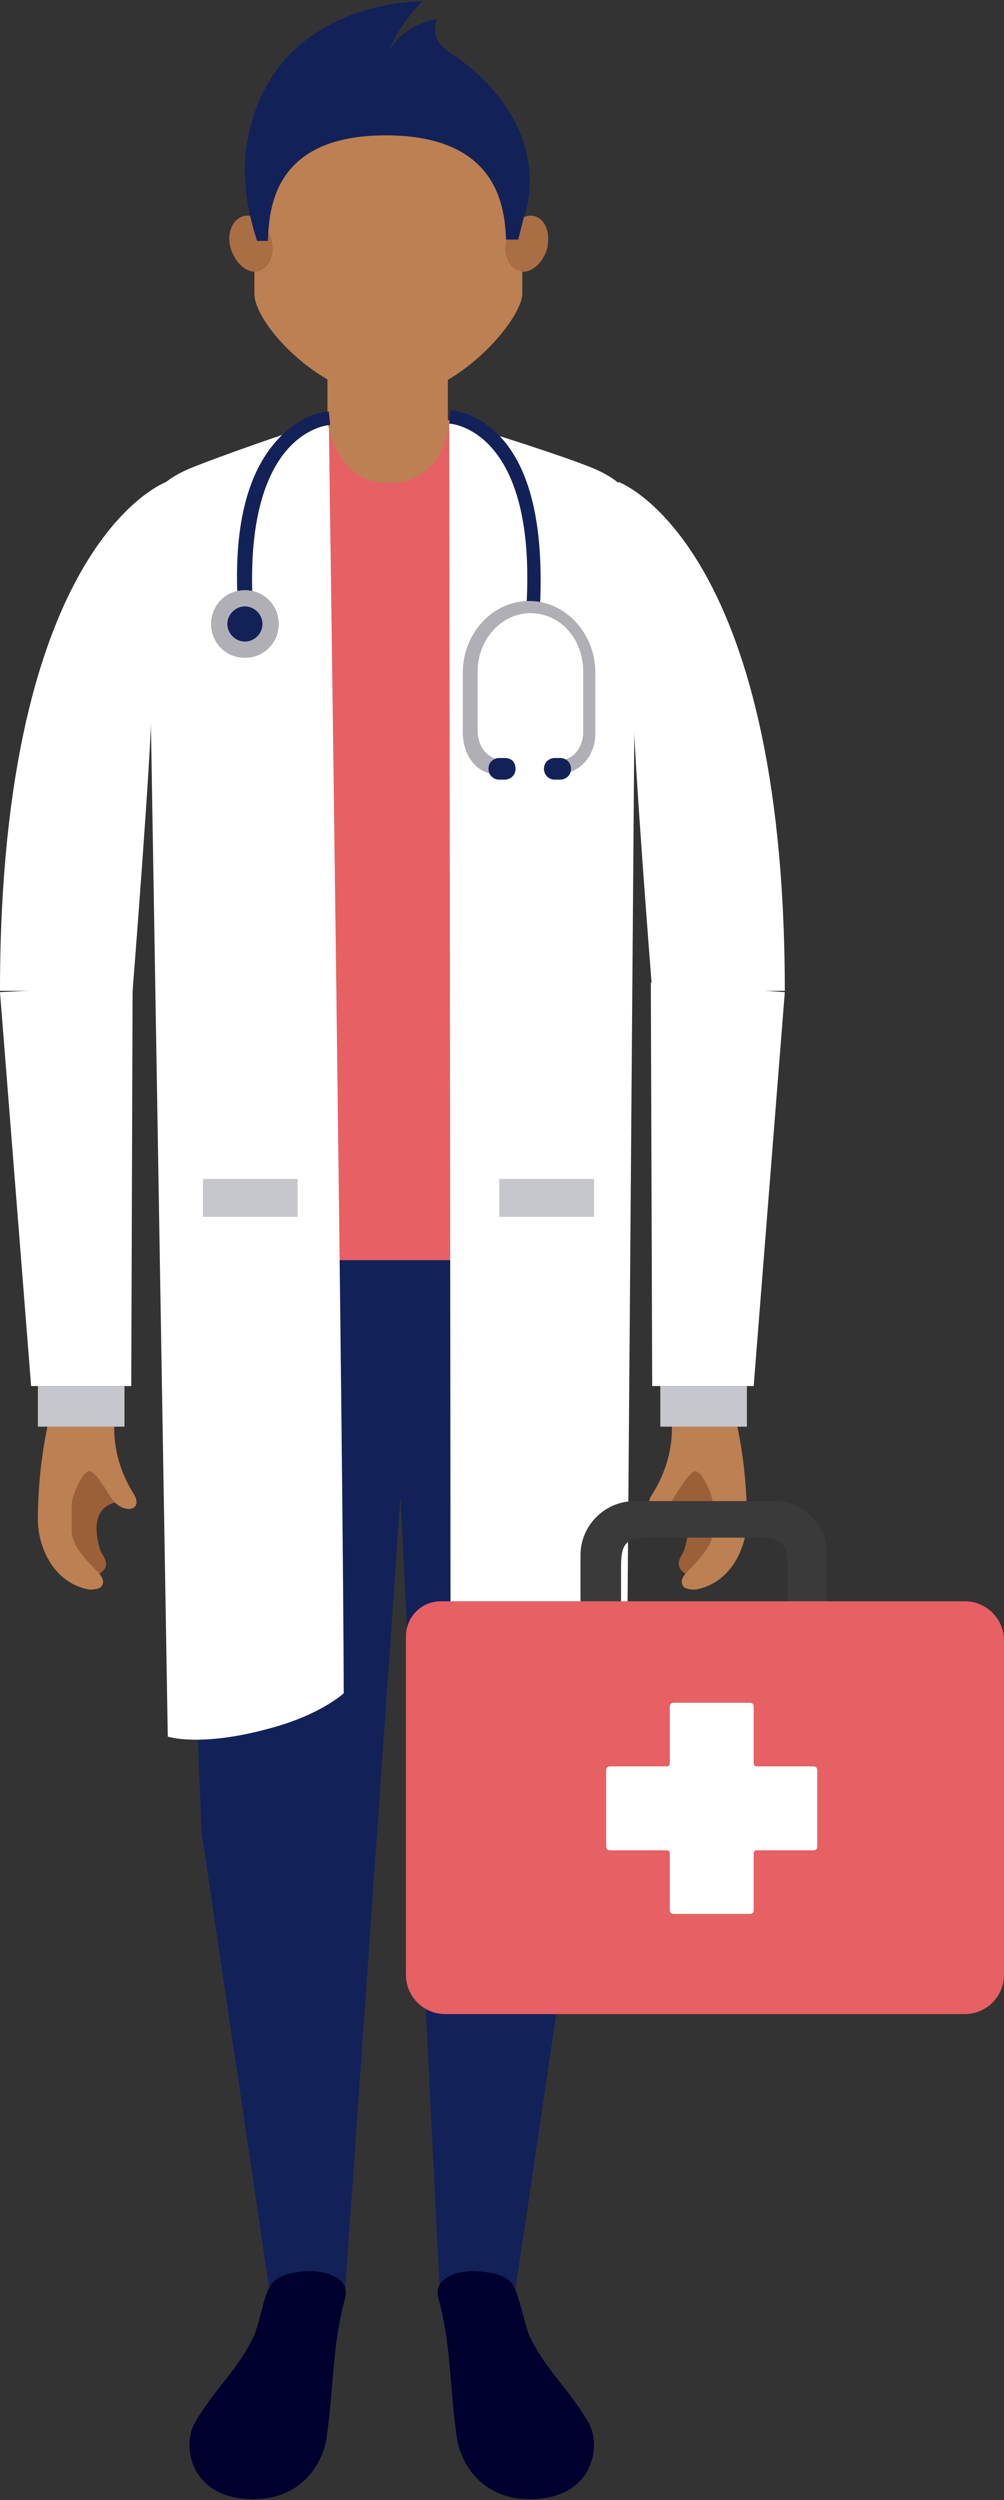
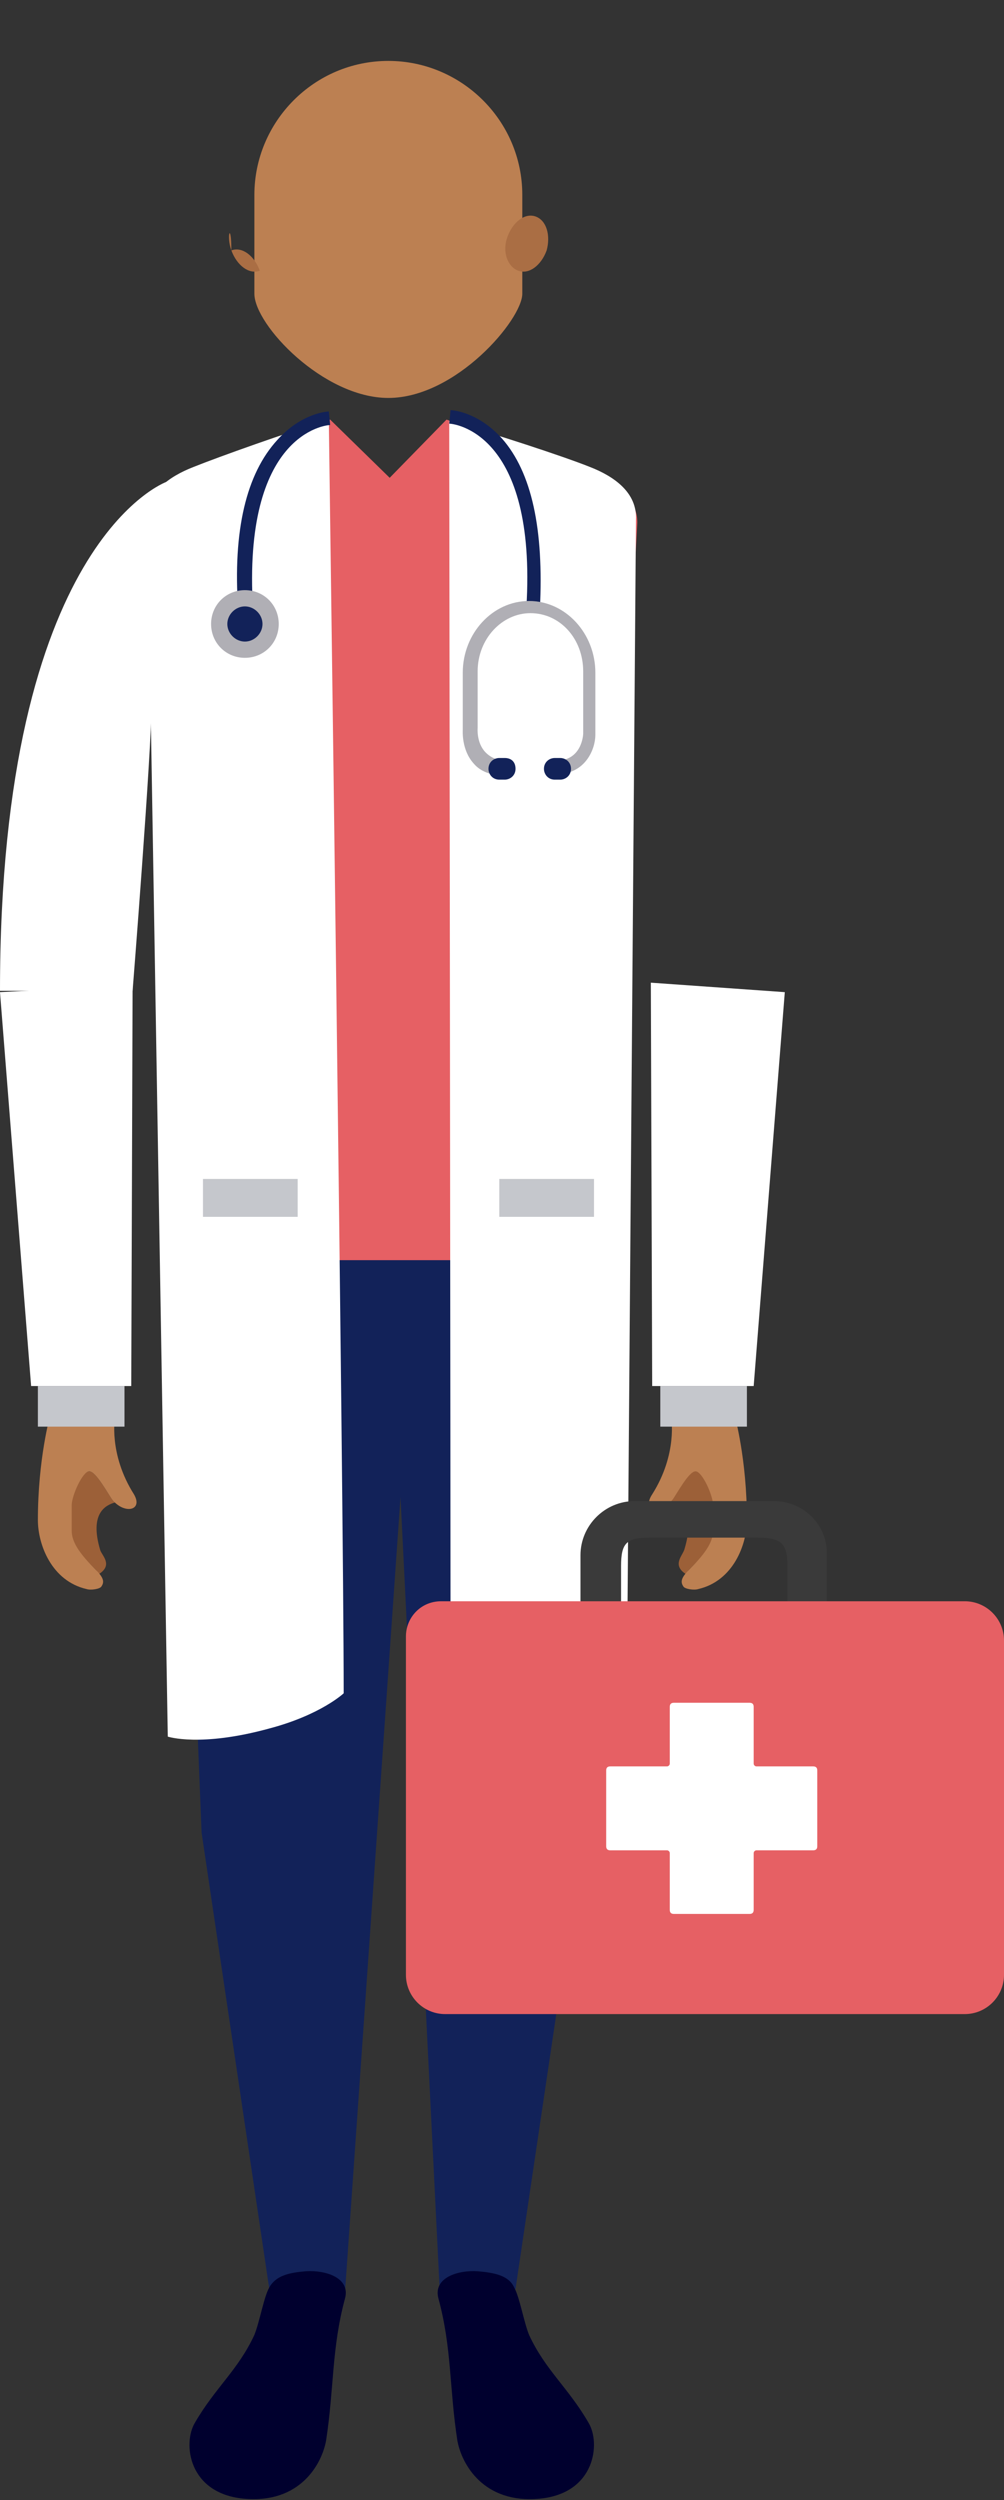
<svg xmlns="http://www.w3.org/2000/svg" id="Capa_1" x="0px" y="0px" viewBox="0 0 74.2 184.7" style="enable-background:new 0 0 74.2 184.7;" xml:space="preserve">
  <rect x="0" y="0" width="74.2" height="184.7" fill="#333333" stroke="none" />
  <style type="text/css"> .st0{fill:#E66064;} .st1{fill:#122259;} .st2{fill:#FFFFFF;} .st3{fill:#BC8052;} .st4{fill:#AA6E44;} .st5{fill:#00002E;} .st6{fill:#9C6038;} .st7{fill:#C5C7CC;} .st8{fill:#B0AFB5;} .st9{fill:#3A3A3A;} </style>
  <g>
    <g>
      <path class="st0" d="M44.1,95.8l3-57.2c0-1.8-1.6-3-3.3-3.7C41,33.7,33,31,33,31l-4.2,4.3l-4.4-4.3c0,0-7.6,2.4-10,3.7 c-1.6,0.9-3.5,2.2-3.5,3l3,57.9H44.1z" />
    </g>
  </g>
  <g>
    <path class="st1" d="M13.2,93.1l1.7,42.3l5,33.7c0,0,0.8,0.4,3.1,0.4c2.2,0,2.5-0.2,2.5-0.2l4.1-58.7l2.9,58.7c0,0,0.3,0.2,2.5,0.2 c2.3,0,3.1-0.4,3.1-0.4l5-33.7l1.1-42.3H13.2z" />
  </g>
  <g>
    <g>
      <path class="st2" d="M14.3,34.5c2-0.8,6.8-2.5,10-3.5c0,0,1.1,79.6,1.1,94.1c0,0-1.7,1.6-5.5,2.6c-5.1,1.4-7.5,0.6-7.5,0.6 l-1.5-90C10.8,36.4,12.5,35.2,14.3,34.5z" />
    </g>
  </g>
  <g>
-     <path class="st3" d="M33.2,31.1c0,0-0.2,4.6-4.5,4.6c-4,0-4.5-4.6-4.5-4.6v-4.4h8.9V31.1z" />
-   </g>
+     </g>
  <g>
    <path class="st3" d="M38.6,21.7c0,1.9-4.9,7.7-9.9,7.7c-4.8,0-9.9-5.4-9.9-7.7v-7.3c0-5.4,4.4-9.9,9.9-9.9l0,0 c5.4,0,9.9,4.4,9.9,9.9V21.7z" />
  </g>
  <g>
    <g>
      <path class="st4" d="M40.4,18.5c-0.4,1.1-1.3,1.8-2.1,1.5c-0.8-0.3-1.2-1.4-0.8-2.5c0.4-1.1,1.3-1.8,2.1-1.5 C40.4,16.3,40.7,17.4,40.4,18.5z" />
    </g>
    <g>
-       <path class="st4" d="M17.1,18.5c0.4,1.1,1.3,1.8,2.1,1.5c0.8-0.3,1.2-1.4,0.8-2.5c-0.4-1.1-1.3-1.8-2.1-1.5 C17.1,16.3,16.7,17.4,17.1,18.5z" />
+       <path class="st4" d="M17.1,18.5c0.4,1.1,1.3,1.8,2.1,1.5c-0.4-1.1-1.3-1.8-2.1-1.5 C17.1,16.3,16.7,17.4,17.1,18.5z" />
    </g>
  </g>
  <g>
    <path class="st5" d="M19.9,169c-0.4,0.7-0.7,2.5-1.1,3.5c-1.2,2.6-2.9,3.9-4.4,6.5c-0.9,1.5-0.5,5.2,3.6,5.6 c4.2,0.4,5.8-2.6,6.1-4.3c0.6-3.9,0.4-6.8,1.4-10.5c0.4-1.5-1.4-2.1-2.9-2C21.4,167.9,20.4,168.1,19.9,169z" />
  </g>
  <g>
    <path class="st5" d="M38,169c0.4,0.7,0.7,2.5,1.1,3.5c1.2,2.6,2.9,3.9,4.4,6.5c0.9,1.5,0.5,5.2-3.6,5.6c-4.2,0.4-5.8-2.6-6.1-4.3 c-0.6-3.9-0.4-6.8-1.4-10.5c-0.4-1.5,1.4-2.1,2.9-2C36.5,167.9,37.6,168.1,38,169z" />
  </g>
  <g>
    <g>
      <g>
        <path class="st2" d="M12.3,35.6c0,0-12.3,4.4-12.3,37.6h9.8c0,0,1.4-17.7,1.4-21.2C11.2,41.5,12.3,35.6,12.3,35.6z" />
      </g>
      <g>
        <polygon class="st2" points="9.7,102.4 2.3,102.4 0,73.3 9.8,72.8 " />
      </g>
    </g>
    <g>
      <g>
        <path class="st6" d="M7.3,116.3L7.3,116.3c-0.1-0.1-0.1-0.2-0.2-0.3C6,114.9,5,114,5,113.1c0-0.7,0-1.2,0-1.9 c0-0.7,1.1-2.5,1.6-2.5c0.5,0,1.4,1.7,1.7,2.1c0.1,0.1,0.1,0.1,0.2,0.2c-0.7,0.2-1.9,0.8-1.1,3.5C7.5,114.9,8.4,115.6,7.3,116.3z " />
      </g>
      <g>
        <path class="st3" d="M3.7,104.6c0,0-0.9,3.2-0.9,7.7c0,1.8,1,4.5,3.6,5.1c0.3,0.1,1,0,1.1-0.2c0.2-0.3,0.2-0.6-0.4-1.2 c-1.1-1.1-1.8-2-1.8-2.9c0-0.7,0-1.2,0-1.9c0-0.7,0.8-2.5,1.3-2.5c0.5,0,1.4,1.7,1.7,2.1c0.9,1.1,2.3,0.8,1.6-0.4 c-1.9-3-1.4-5.7-1.4-5.7H3.7z" />
      </g>
      <g>
        <rect x="2.8" y="102.4" class="st7" width="6.4" height="3" />
      </g>
    </g>
  </g>
  <g>
    <g>
      <g>
-         <path class="st2" d="M45.7,35.6c0,0,12.3,4.4,12.3,37.6h-9.8c0,0-1.4-17.7-1.4-21.2C46.7,41.5,45.7,35.6,45.7,35.6z" />
-       </g>
+         </g>
      <g>
        <polygon class="st2" points="48.2,102.4 55.7,102.4 58,73.3 48.1,72.6 " />
      </g>
    </g>
    <g>
      <g>
        <path class="st6" d="M50.7,116.3L50.7,116.3c0.1-0.1,0.1-0.2,0.2-0.3c1.1-1.1,2.1-2.1,2.1-3c0-0.7,0-1.2,0-1.9 c0-0.7-1-2.5-1.6-2.5c-0.5,0-1.4,1.7-1.7,2.1c-0.1,0.1-0.1,0.1-0.2,0.2c0.7,0.2,1.9,0.8,1.1,3.5 C50.5,114.9,49.6,115.6,50.7,116.3z" />
      </g>
      <g>
        <path class="st3" d="M54.3,104.6c0,0,0.9,3.2,0.9,7.7c0,1.8-1,4.5-3.6,5.1c-0.3,0.1-1,0-1.1-0.2c-0.2-0.3-0.2-0.6,0.4-1.2 c1.1-1.1,1.8-2,1.8-2.9c0-0.7,0-1.2,0-1.9c0-0.7-0.8-2.5-1.3-2.5c-0.5,0-1.4,1.7-1.7,2.1c-0.9,1.1-2.3,0.8-1.5-0.4 c1.9-3,1.4-5.7,1.4-5.7H54.3z" />
      </g>
      <g>
        <rect x="48.8" y="102.4" class="st7" width="6.4" height="3" />
      </g>
    </g>
  </g>
  <g>
    <g>
      <path class="st2" d="M43.6,34.5c-2-0.8-7.2-2.5-10.4-3.4c0,0,0.1,79.9,0.1,94.4c0,0,1.7,1.7,5.5,2.6c5.4,1.2,7.5,0.6,7.5,0.6 l0.7-90.3C47.1,36.4,45.4,35.2,43.6,34.5z" />
    </g>
  </g>
  <g>
-     <path class="st1" d="M19.8,17.7c0.1-2.4,0.5-7.7,8.7-7.7c8.3,0,8.8,5.3,8.9,7.7h0.9l0.4-1.6c0,0,2.6-6.2-4.7-11.7 c-0.5-0.4-2.4-1.2-1.7-3c0,0-2.5,0.4-3.5,2.3c0,0,0.4-1.5,2.4-3.6c0,0-10.3-0.2-12.7,9.3c-0.9,3.5-0.1,6.5,0.5,8.4H19.8z" />
-   </g>
+     </g>
  <g>
    <path class="st1" d="M17.6,45c-0.4-5.8,0.6-10,2.9-12.5c1.8-2,3.7-2.1,3.8-2.1l0.1,1l0-0.5l0,0.5c-0.3,0-6.5,0.6-5.7,13.6L17.6,45z " />
  </g>
  <g>
    <path class="st1" d="M39.9,45l-1-0.1c0.8-13-5.4-13.6-5.7-13.6l0.1-1c0.1,0,2,0.1,3.8,2.1C39.3,34.9,40.2,39.1,39.9,45z" />
  </g>
  <g>
    <rect x="36.9" y="87.1" class="st7" width="7" height="2.8" />
  </g>
  <g>
    <rect x="15" y="87.1" class="st7" width="7" height="2.8" />
  </g>
  <g>
    <path class="st8" d="M37.3,57.3c-1,0-1.8-0.3-2.3-0.9c-0.9-1-0.8-2.4-0.8-2.5v-4.2c0-2.9,2.2-5.3,4.9-5.3c2.7,0,4.9,2.4,4.9,5.3 v4.6c0,1-0.7,2.9-2.9,2.9v-1c1.9,0,2-1.9,2-2v-4.6c0-2.4-1.7-4.3-3.9-4.3c-2.1,0-3.9,1.9-3.9,4.3v4.2c0,0-0.1,1.1,0.6,1.8 c0.4,0.4,0.9,0.6,1.6,0.6V57.3z" />
  </g>
  <g>
    <path class="st1" d="M42.2,56.8c0,0.5-0.4,0.8-0.8,0.8H41c-0.5,0-0.8-0.4-0.8-0.8l0,0c0-0.5,0.4-0.8,0.8-0.8h0.4 C41.8,56,42.2,56.3,42.2,56.8L42.2,56.8z" />
  </g>
  <g>
    <path class="st1" d="M38.1,56.8c0,0.5-0.4,0.8-0.8,0.8h-0.4c-0.5,0-0.8-0.4-0.8-0.8l0,0c0-0.5,0.4-0.8,0.8-0.8h0.4 C37.8,56,38.1,56.3,38.1,56.8L38.1,56.8z" />
  </g>
  <g>
    <g>
      <path class="st8" d="M20.6,46.1c0,1.4-1.1,2.5-2.5,2.5c-1.4,0-2.5-1.1-2.5-2.5c0-1.4,1.1-2.5,2.5-2.5 C19.5,43.6,20.6,44.7,20.6,46.1z" />
    </g>
    <g>
      <path class="st1" d="M19.4,46.1c0,0.7-0.6,1.3-1.3,1.3c-0.7,0-1.3-0.6-1.3-1.3c0-0.7,0.6-1.3,1.3-1.3 C18.8,44.8,19.4,45.4,19.4,46.1z" />
    </g>
  </g>
  <g>
    <rect x="39.1" y="122.6" class="st2" width="26.3" height="19.7" />
    <g>
      <path class="st9" d="M57.2,110.9H46.9c-2.2,0-4,1.8-4,4v3.9h3v-3.1c0-1.7,0.4-2.1,2.1-2.1h8c1.7,0,2.2,0.4,2.2,2.1v3.1h2.9v-3.9 C61.2,112.7,59.4,110.9,57.2,110.9z" />
    </g>
    <g>
      <g>
        <path class="st0" d="M71.3,118.3H32.6c-1.5,0-2.6,1.2-2.6,2.6v25c0,1.6,1.3,2.9,2.9,2.9h38.4c1.6,0,2.9-1.3,2.9-2.9v-24.7 C74.2,119.6,72.9,118.3,71.3,118.3z M60.4,136.4c0,0.2-0.1,0.3-0.3,0.3h-4.2c-0.1,0-0.2,0.1-0.2,0.2v4.2c0,0.2-0.1,0.3-0.3,0.3 h-5.6c-0.2,0-0.3-0.1-0.3-0.3V141l0-4.1c0-0.1-0.1-0.2-0.2-0.2h-4.2c-0.2,0-0.3-0.1-0.3-0.3v-5.6c0-0.2,0.1-0.3,0.3-0.3h4.2 c0.1,0,0.2-0.1,0.2-0.2l0-4.2c0-0.2,0.1-0.3,0.3-0.3h5.6c0.2,0,0.3,0.1,0.3,0.3v4.2c0,0.1,0.1,0.2,0.2,0.2h4.2 c0.2,0,0.3,0.1,0.3,0.3V136.4z" />
      </g>
    </g>
  </g>
</svg>